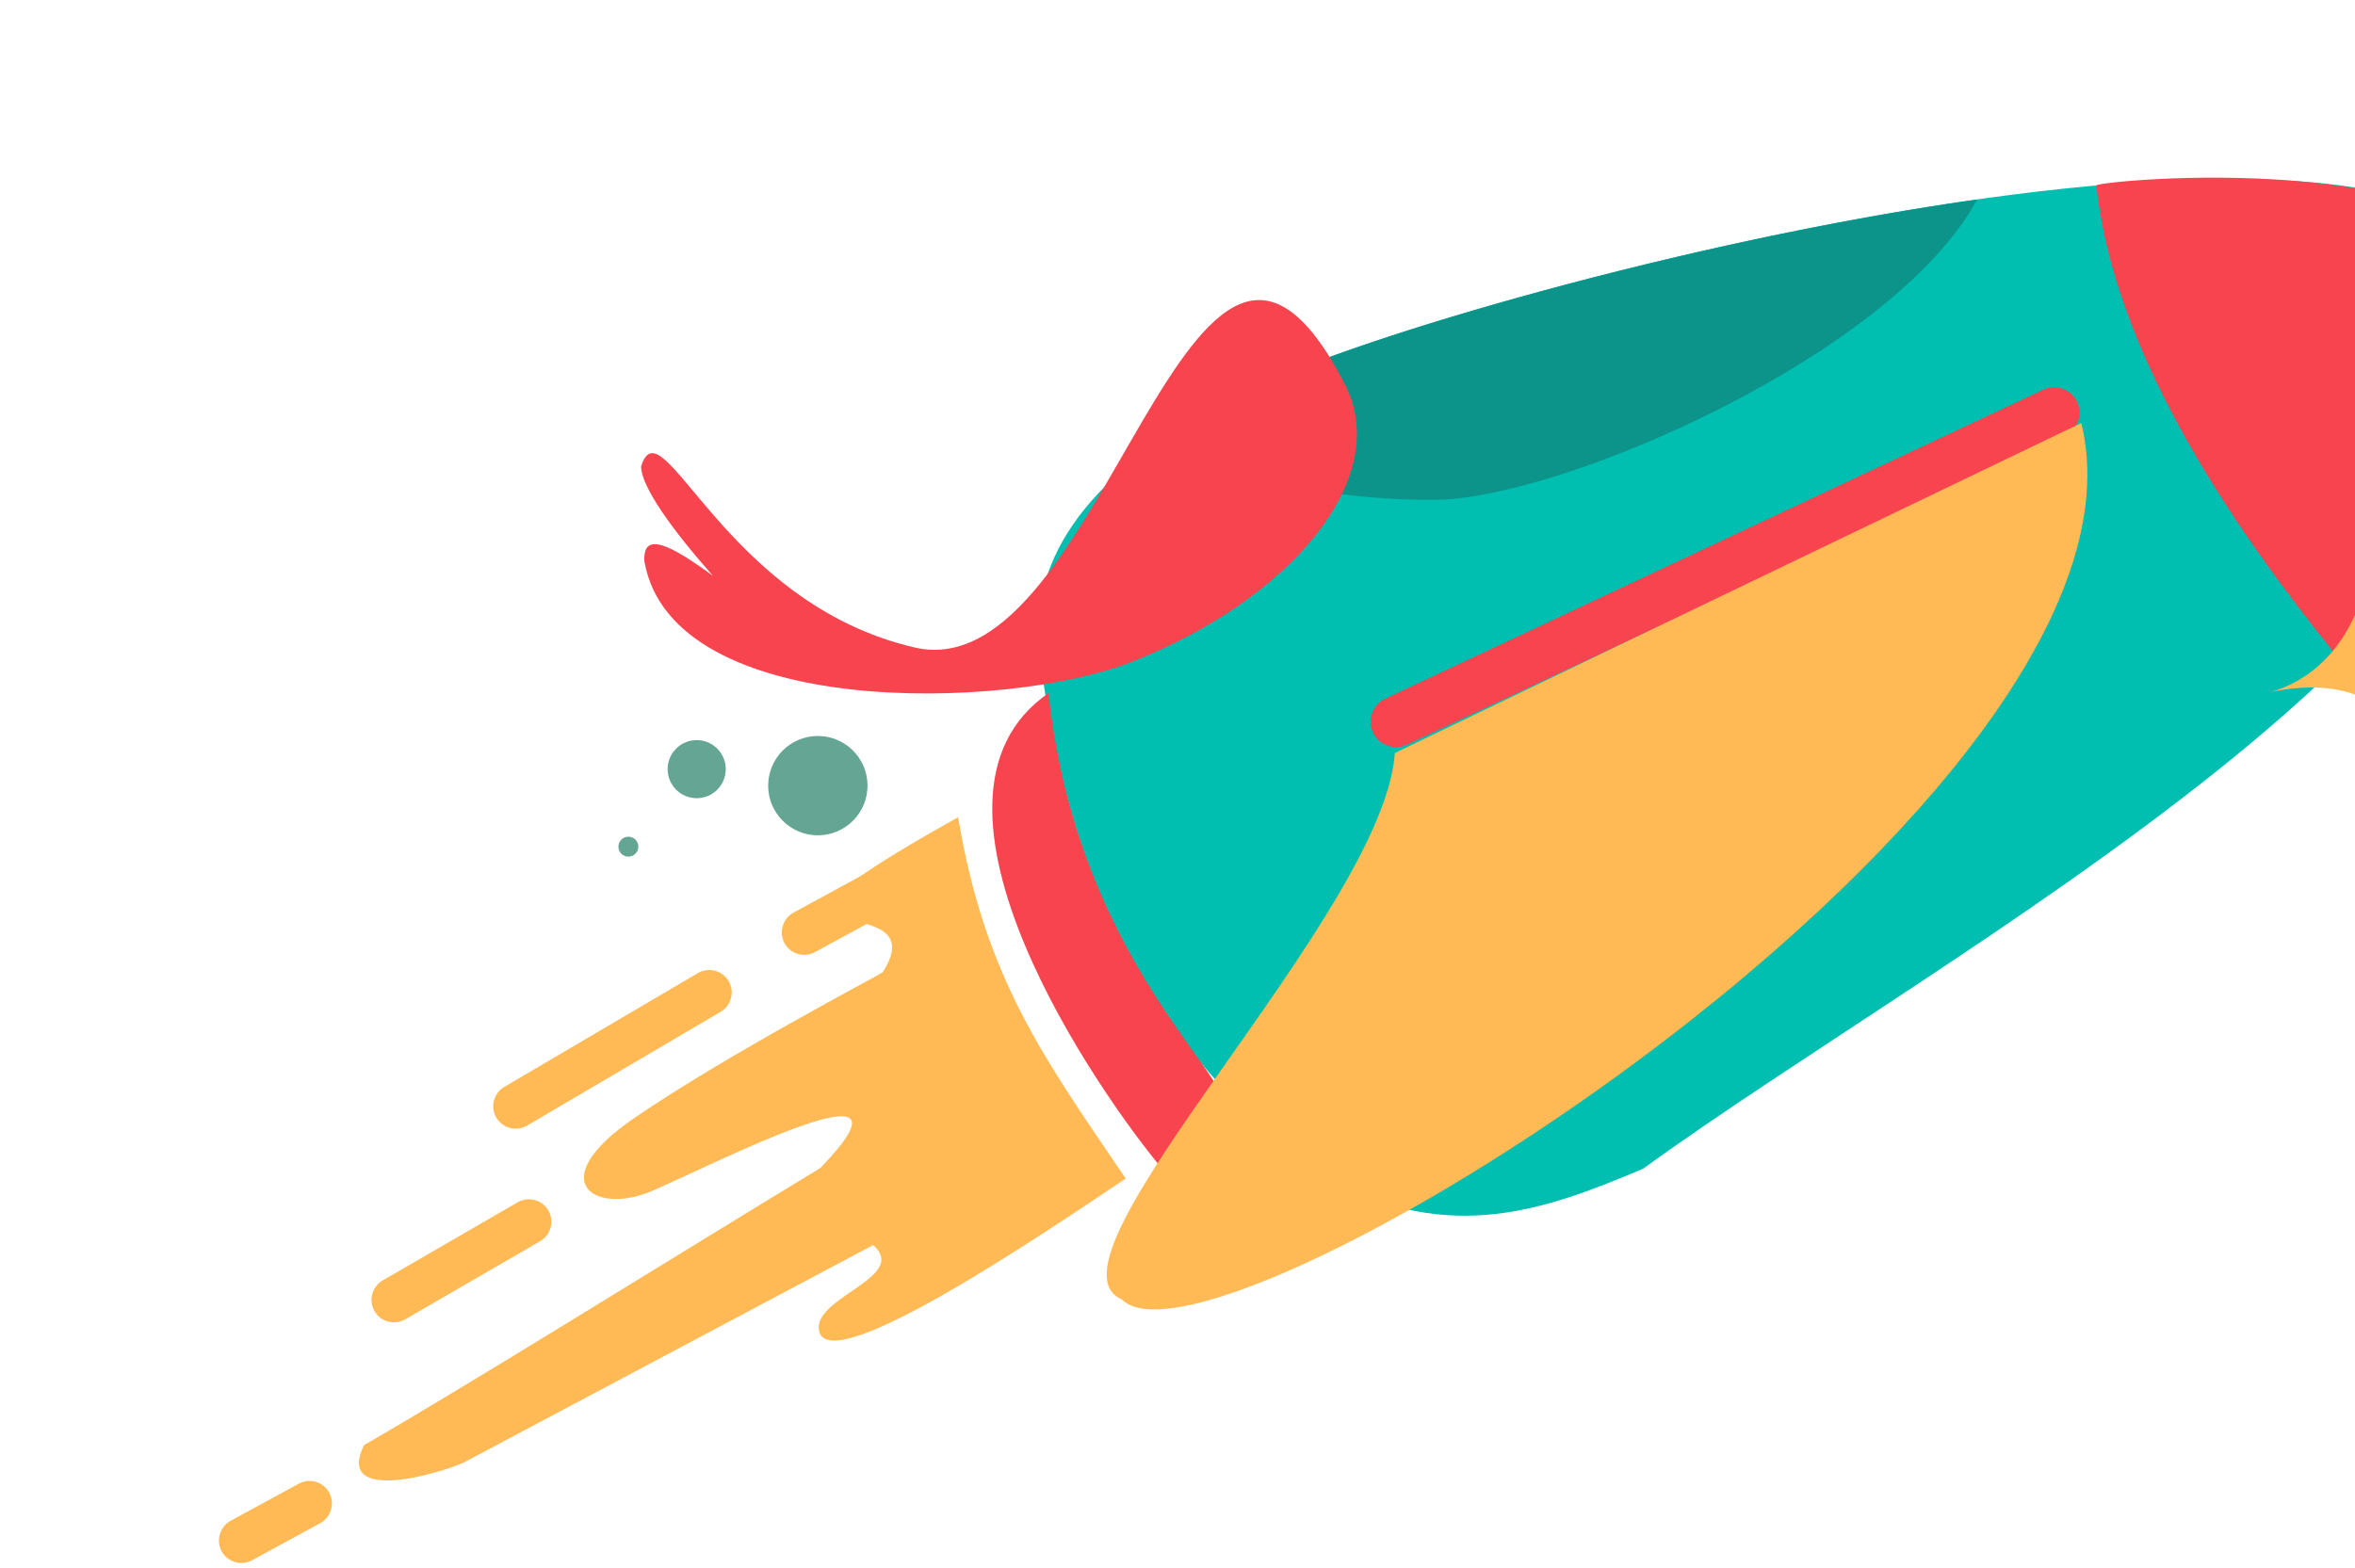
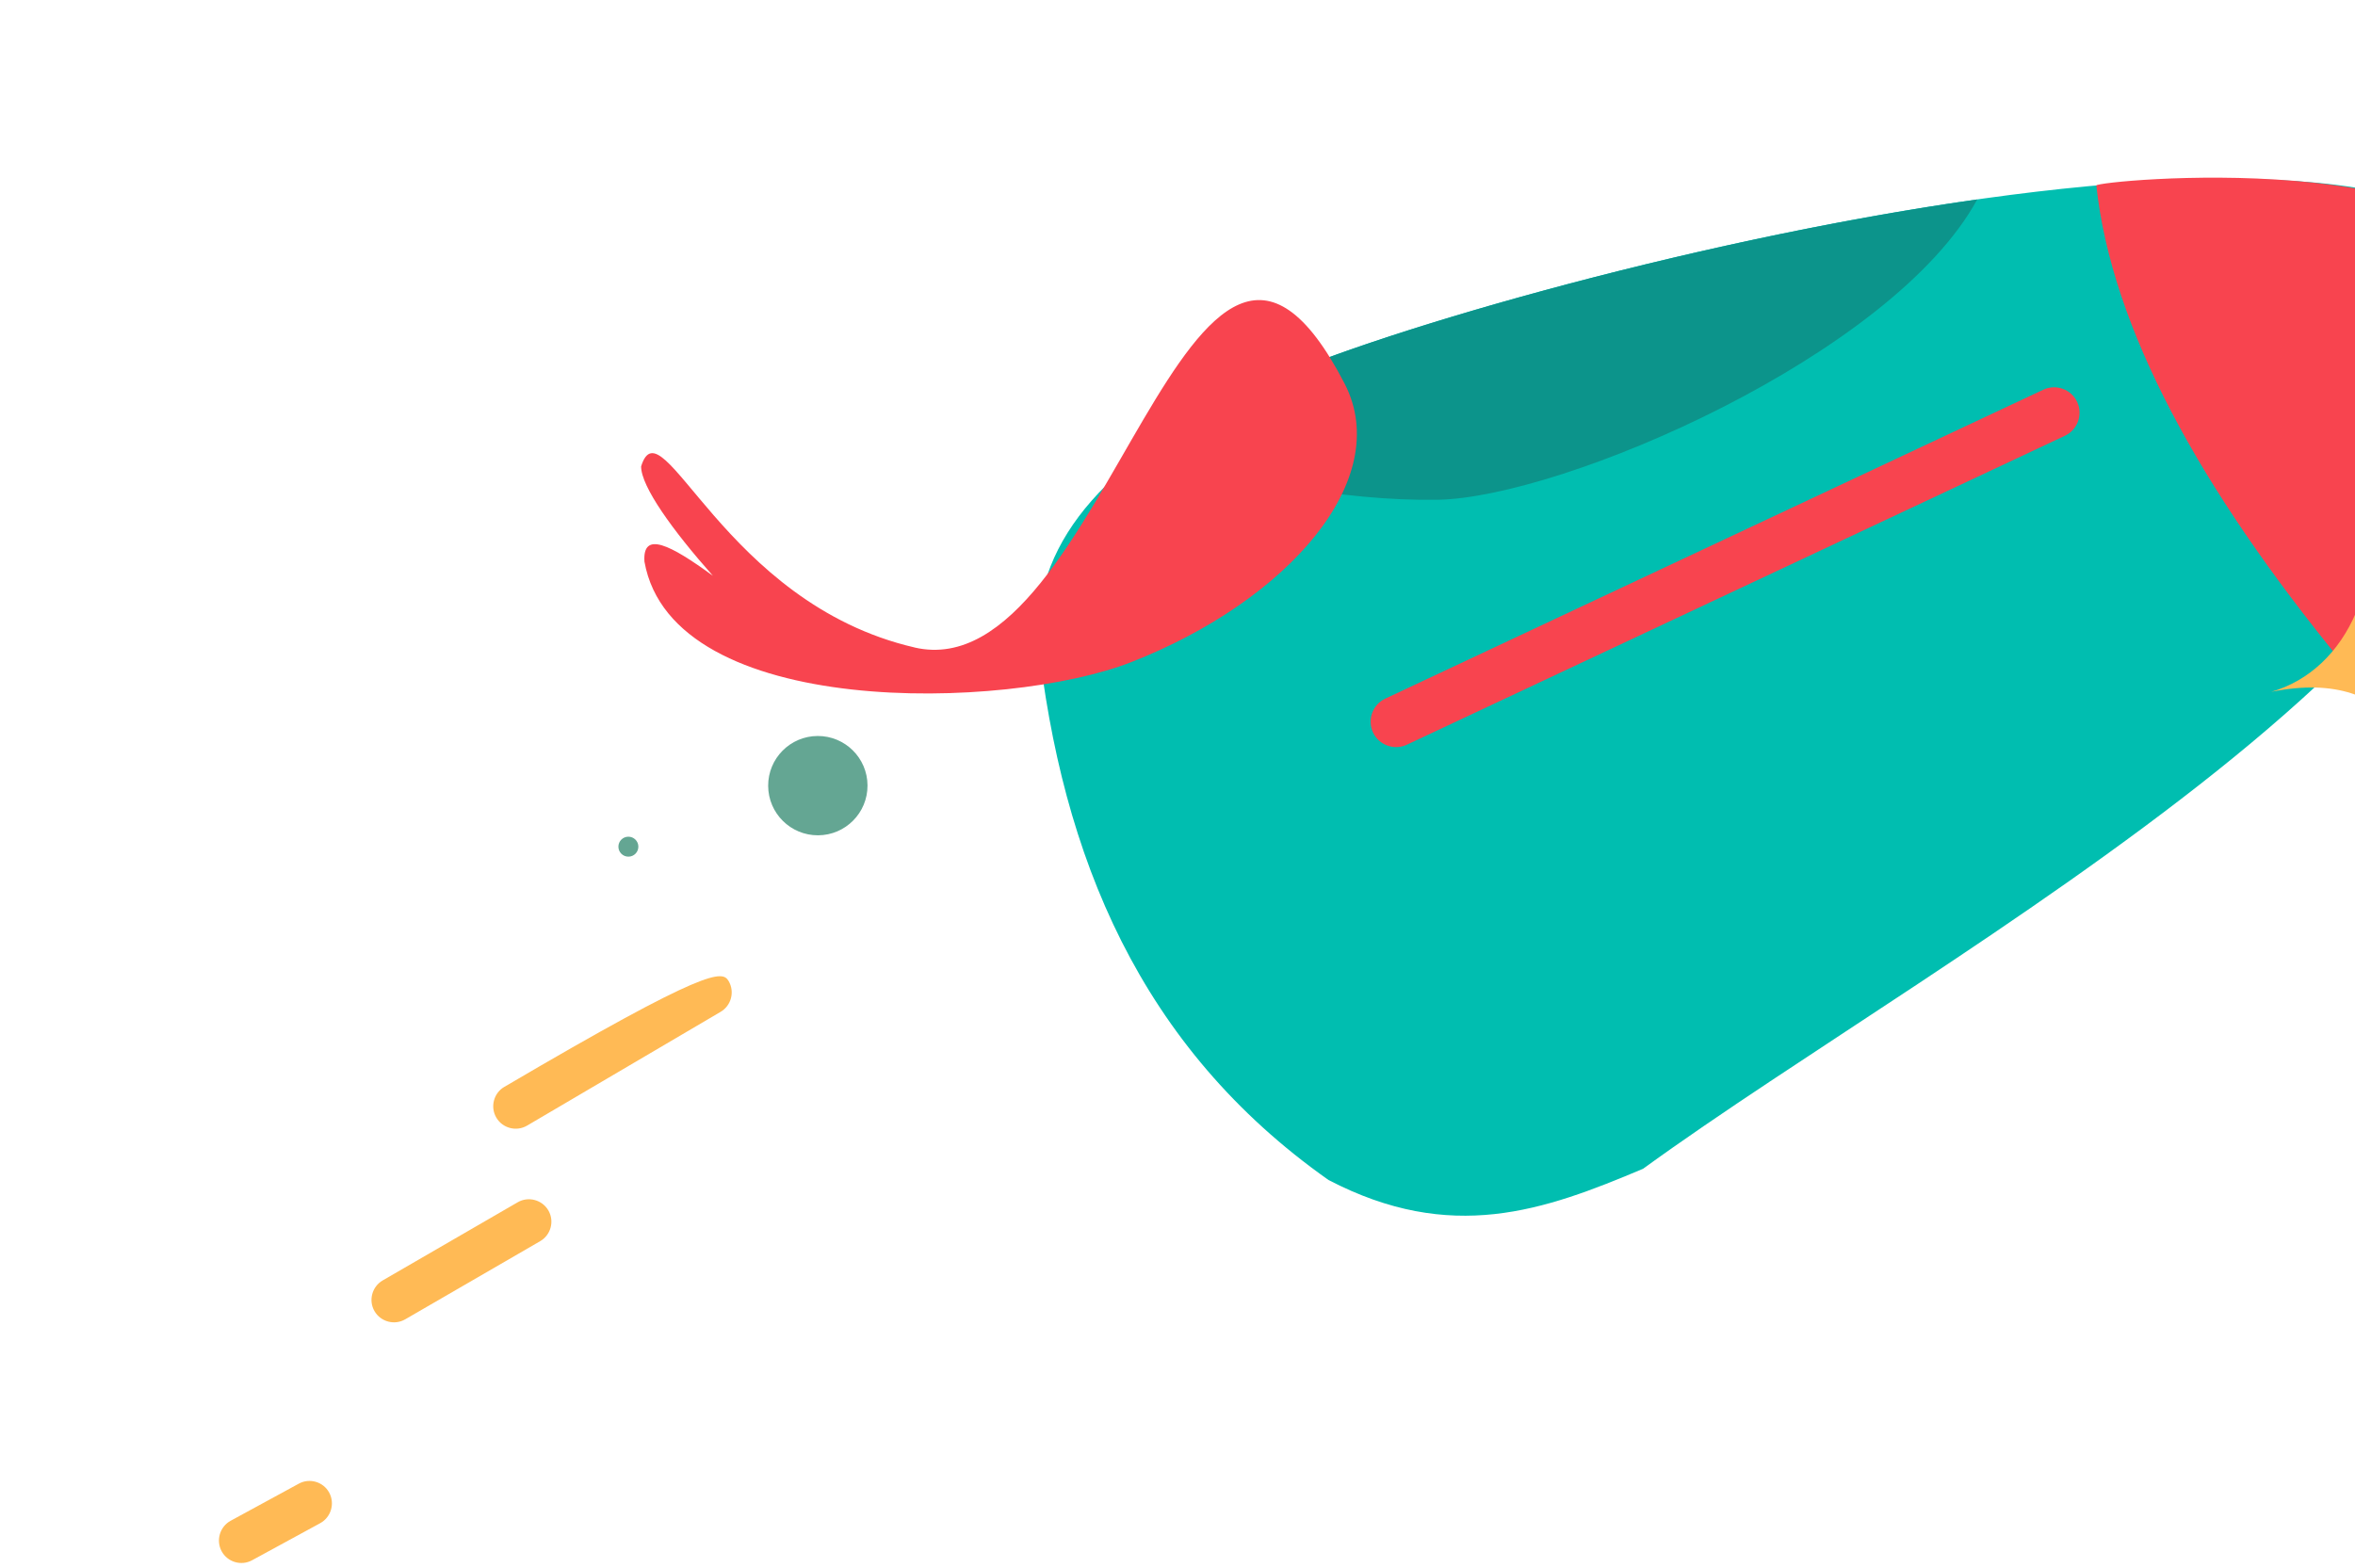
<svg xmlns="http://www.w3.org/2000/svg" width="422" height="281" viewBox="0 0 422 281" fill="none">
  <path fill-rule="evenodd" clip-rule="evenodd" d="M146.511 131.919C141.598 131.94 137.628 135.942 137.65 140.861C137.671 145.774 141.673 149.744 146.592 149.722C151.505 149.7 155.475 145.698 155.453 140.78C155.432 135.867 151.429 131.897 146.511 131.919Z" fill="#64A693" />
-   <path fill-rule="evenodd" clip-rule="evenodd" d="M124.821 132.656C121.943 132.668 119.626 135.013 119.636 137.886C119.648 140.764 121.993 143.082 124.866 143.071C127.744 143.06 130.062 140.714 130.051 137.841C130.04 134.963 127.695 132.646 124.821 132.656Z" fill="#64A693" />
  <path fill-rule="evenodd" clip-rule="evenodd" d="M112.593 149.971C111.607 149.974 110.809 150.778 110.813 151.769C110.816 152.755 111.62 153.553 112.611 153.548C113.597 153.546 114.395 152.742 114.39 151.751C114.387 150.765 113.584 149.967 112.593 149.971Z" fill="#64A693" />
  <path fill-rule="evenodd" clip-rule="evenodd" d="M451.707 51.983C437.791 5.589 259.515 52.606 225.48 69.242C198.845 81.563 185.668 96.565 185.939 114.25C190.235 153.572 204.33 187.722 238.058 211.504C260.035 222.957 276.648 217.01 294.43 209.491C348.773 169.997 461.86 111.345 451.706 51.978" fill="#00BEB0" />
  <path fill-rule="evenodd" clip-rule="evenodd" d="M354.301 35.749C301.414 43.273 243.417 60.477 225.48 69.242C218.005 72.699 211.593 76.368 206.236 80.247C219.365 85.89 240.93 89.845 257.566 89.58C280.037 89.221 339.096 63.699 354.306 35.748" fill="#0C948B" />
-   <path fill-rule="evenodd" clip-rule="evenodd" d="M217.64 193.997L208.847 210.207C197.153 196.464 160.18 143.374 187.877 124.242C192.03 162.706 211.007 183.652 217.64 193.997Z" fill="#F8444F" />
  <path fill-rule="evenodd" clip-rule="evenodd" d="M366.146 69.852L248.224 125.228C245.953 126.295 244.971 129.024 246.037 131.295C247.103 133.565 249.832 134.548 252.103 133.482L370.025 78.106C372.296 77.039 373.279 74.31 372.212 72.04C371.146 69.769 368.417 68.786 366.146 69.852Z" fill="#F8444F" />
-   <path fill-rule="evenodd" clip-rule="evenodd" d="M146.716 237.976C146.992 248.291 186.645 221.338 201.725 211.244C187.257 189.901 176.517 175.457 171.692 146.479C122.98 173.675 168.953 157.643 158.152 174.287C157.634 174.734 130.203 189.047 113.577 200.456C96.87 211.926 106.83 218.007 117.145 213.327C127.648 208.848 167.245 188.419 146.997 209.358C119.739 225.912 83.379 248.593 65.23 259.025C60.021 269.597 78.549 264.204 83.079 262.159L156.466 223.165C162.81 228.721 146.576 232.337 146.716 237.976Z" fill="#FFBA55" />
-   <path fill-rule="evenodd" clip-rule="evenodd" d="M249.95 134.967L372.961 75.821C389.159 142.611 217.472 249.944 201.011 232.899C184.634 225.789 247.996 163.836 249.95 134.967Z" fill="#FFBA55" />
  <path fill-rule="evenodd" clip-rule="evenodd" d="M451.707 51.983C444.929 25.644 375.558 32.379 375.65 33.244C378.404 58.807 394.177 87.543 419.595 118.618C420.362 119.557 460.073 81.386 451.707 51.983Z" fill="#F8444F" />
-   <path fill-rule="evenodd" clip-rule="evenodd" d="M90.365 194.82L125.056 174.42C126.964 173.299 129.445 173.941 130.566 175.849C131.687 177.757 131.046 180.238 129.138 181.359L94.447 201.758C92.539 202.88 90.058 202.238 88.935 200.325C87.814 198.417 88.456 195.936 90.364 194.815" fill="#FFBA55" />
+   <path fill-rule="evenodd" clip-rule="evenodd" d="M90.365 194.82C126.964 173.299 129.445 173.941 130.566 175.849C131.687 177.757 131.046 180.238 129.138 181.359L94.447 201.758C92.539 202.88 90.058 202.238 88.935 200.325C87.814 198.417 88.456 195.936 90.364 194.815" fill="#FFBA55" />
  <path fill-rule="evenodd" clip-rule="evenodd" d="M440.541 150.945C434.906 137.014 430.492 119.312 406.996 124.002C420.509 120.107 428.678 103.625 423.453 81.912C427.08 96.574 433.934 119.468 457.493 109.512C436.705 116.972 439.722 135.641 440.541 150.945Z" fill="#FFBA55" />
  <path fill-rule="evenodd" clip-rule="evenodd" d="M163.879 116.058C198.199 124.001 213.197 14.919 240.96 68.796C249.809 85.966 230.706 107.736 202.682 118.693C180.355 127.423 120.522 129.009 115.483 100.674C115.102 95.069 120.119 97.634 127.751 103.208C120.513 95.045 114.873 87.211 114.884 83.595C118.589 71.691 129.563 108.11 163.883 116.052" fill="#F8444F" />
  <path fill-rule="evenodd" clip-rule="evenodd" d="M68.574 229.508L92.764 215.498C94.679 214.385 97.155 215.049 98.267 216.965C99.38 218.88 98.717 221.361 96.8 222.468L72.611 236.479C70.695 237.591 68.219 236.927 67.107 235.012C65.995 233.097 66.659 230.621 68.574 229.508Z" fill="#FFBA55" />
  <path fill-rule="evenodd" clip-rule="evenodd" d="M41.344 272.578L53.548 265.933C55.491 264.872 57.944 265.6 58.995 267.55C60.047 269.501 59.32 271.959 57.372 273.021L45.169 279.666C43.225 280.727 40.772 279.999 39.716 278.05C38.664 276.099 39.391 273.641 41.339 272.58" fill="#FFBA55" />
-   <path fill-rule="evenodd" clip-rule="evenodd" d="M142.198 163.577L154.402 156.932C156.345 155.871 158.798 156.599 159.855 158.548C160.906 160.499 160.18 162.957 158.232 164.018L146.028 170.664C144.085 171.724 141.631 170.997 140.575 169.048C139.524 167.097 140.25 164.639 142.198 163.577Z" fill="#FFBA55" />
</svg>